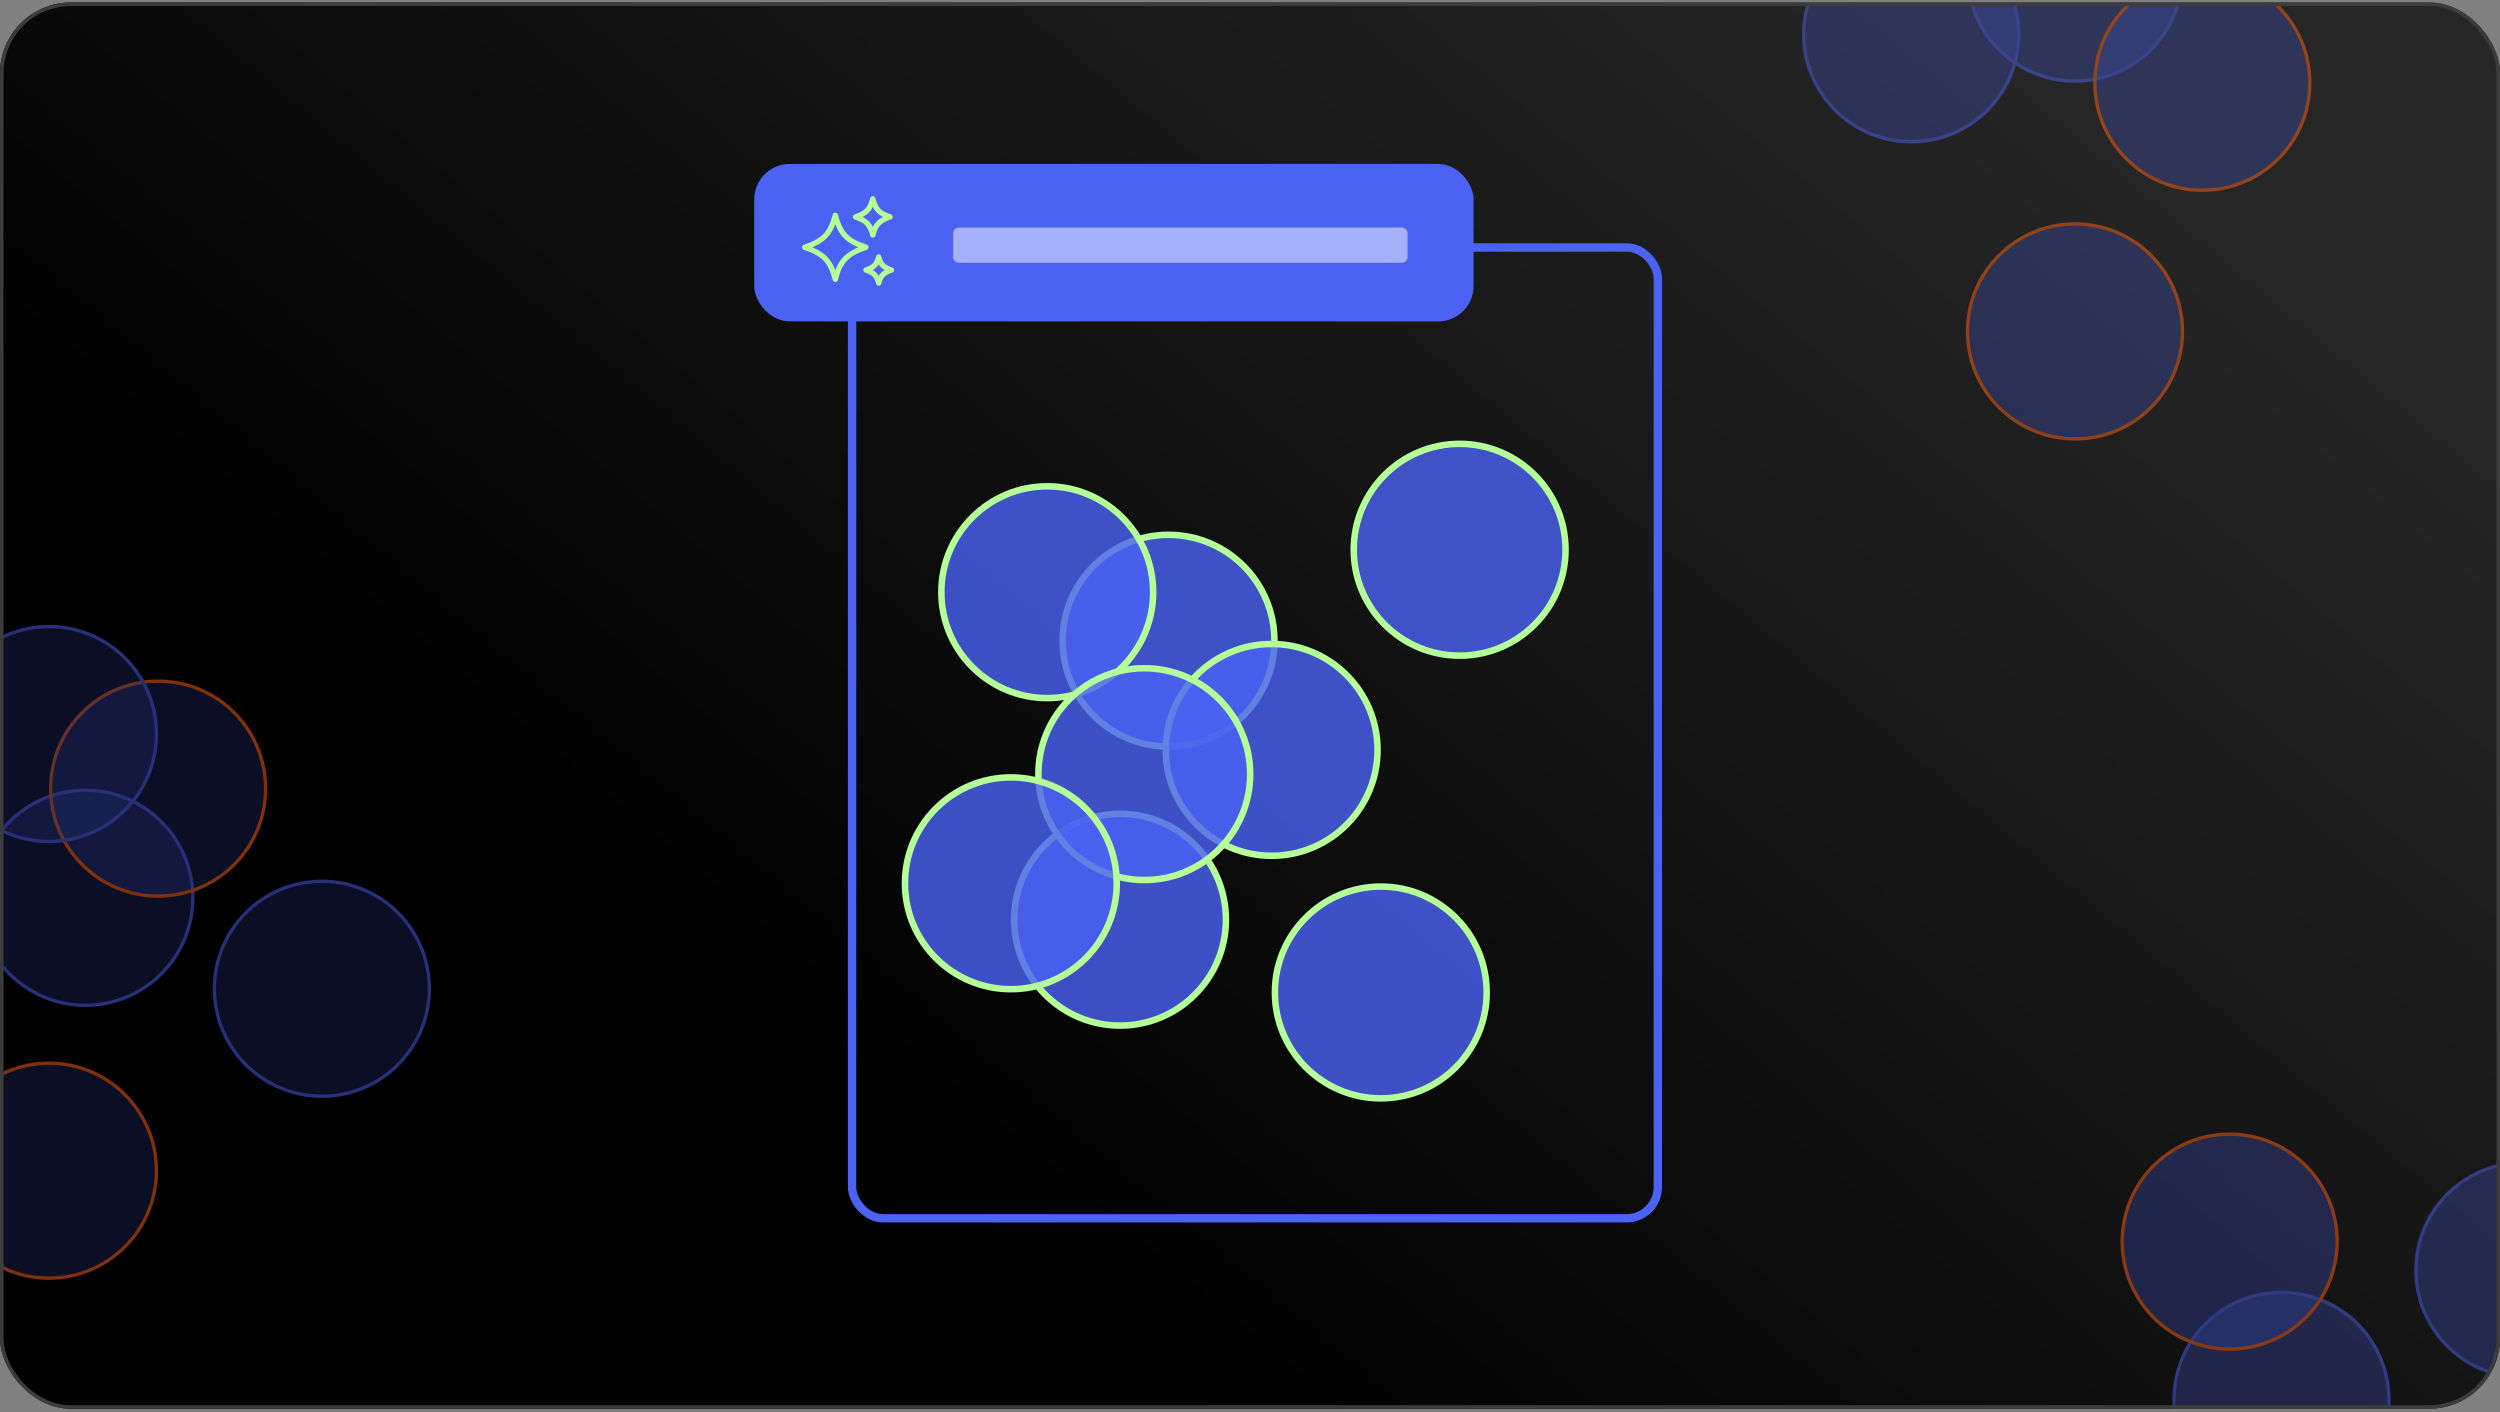
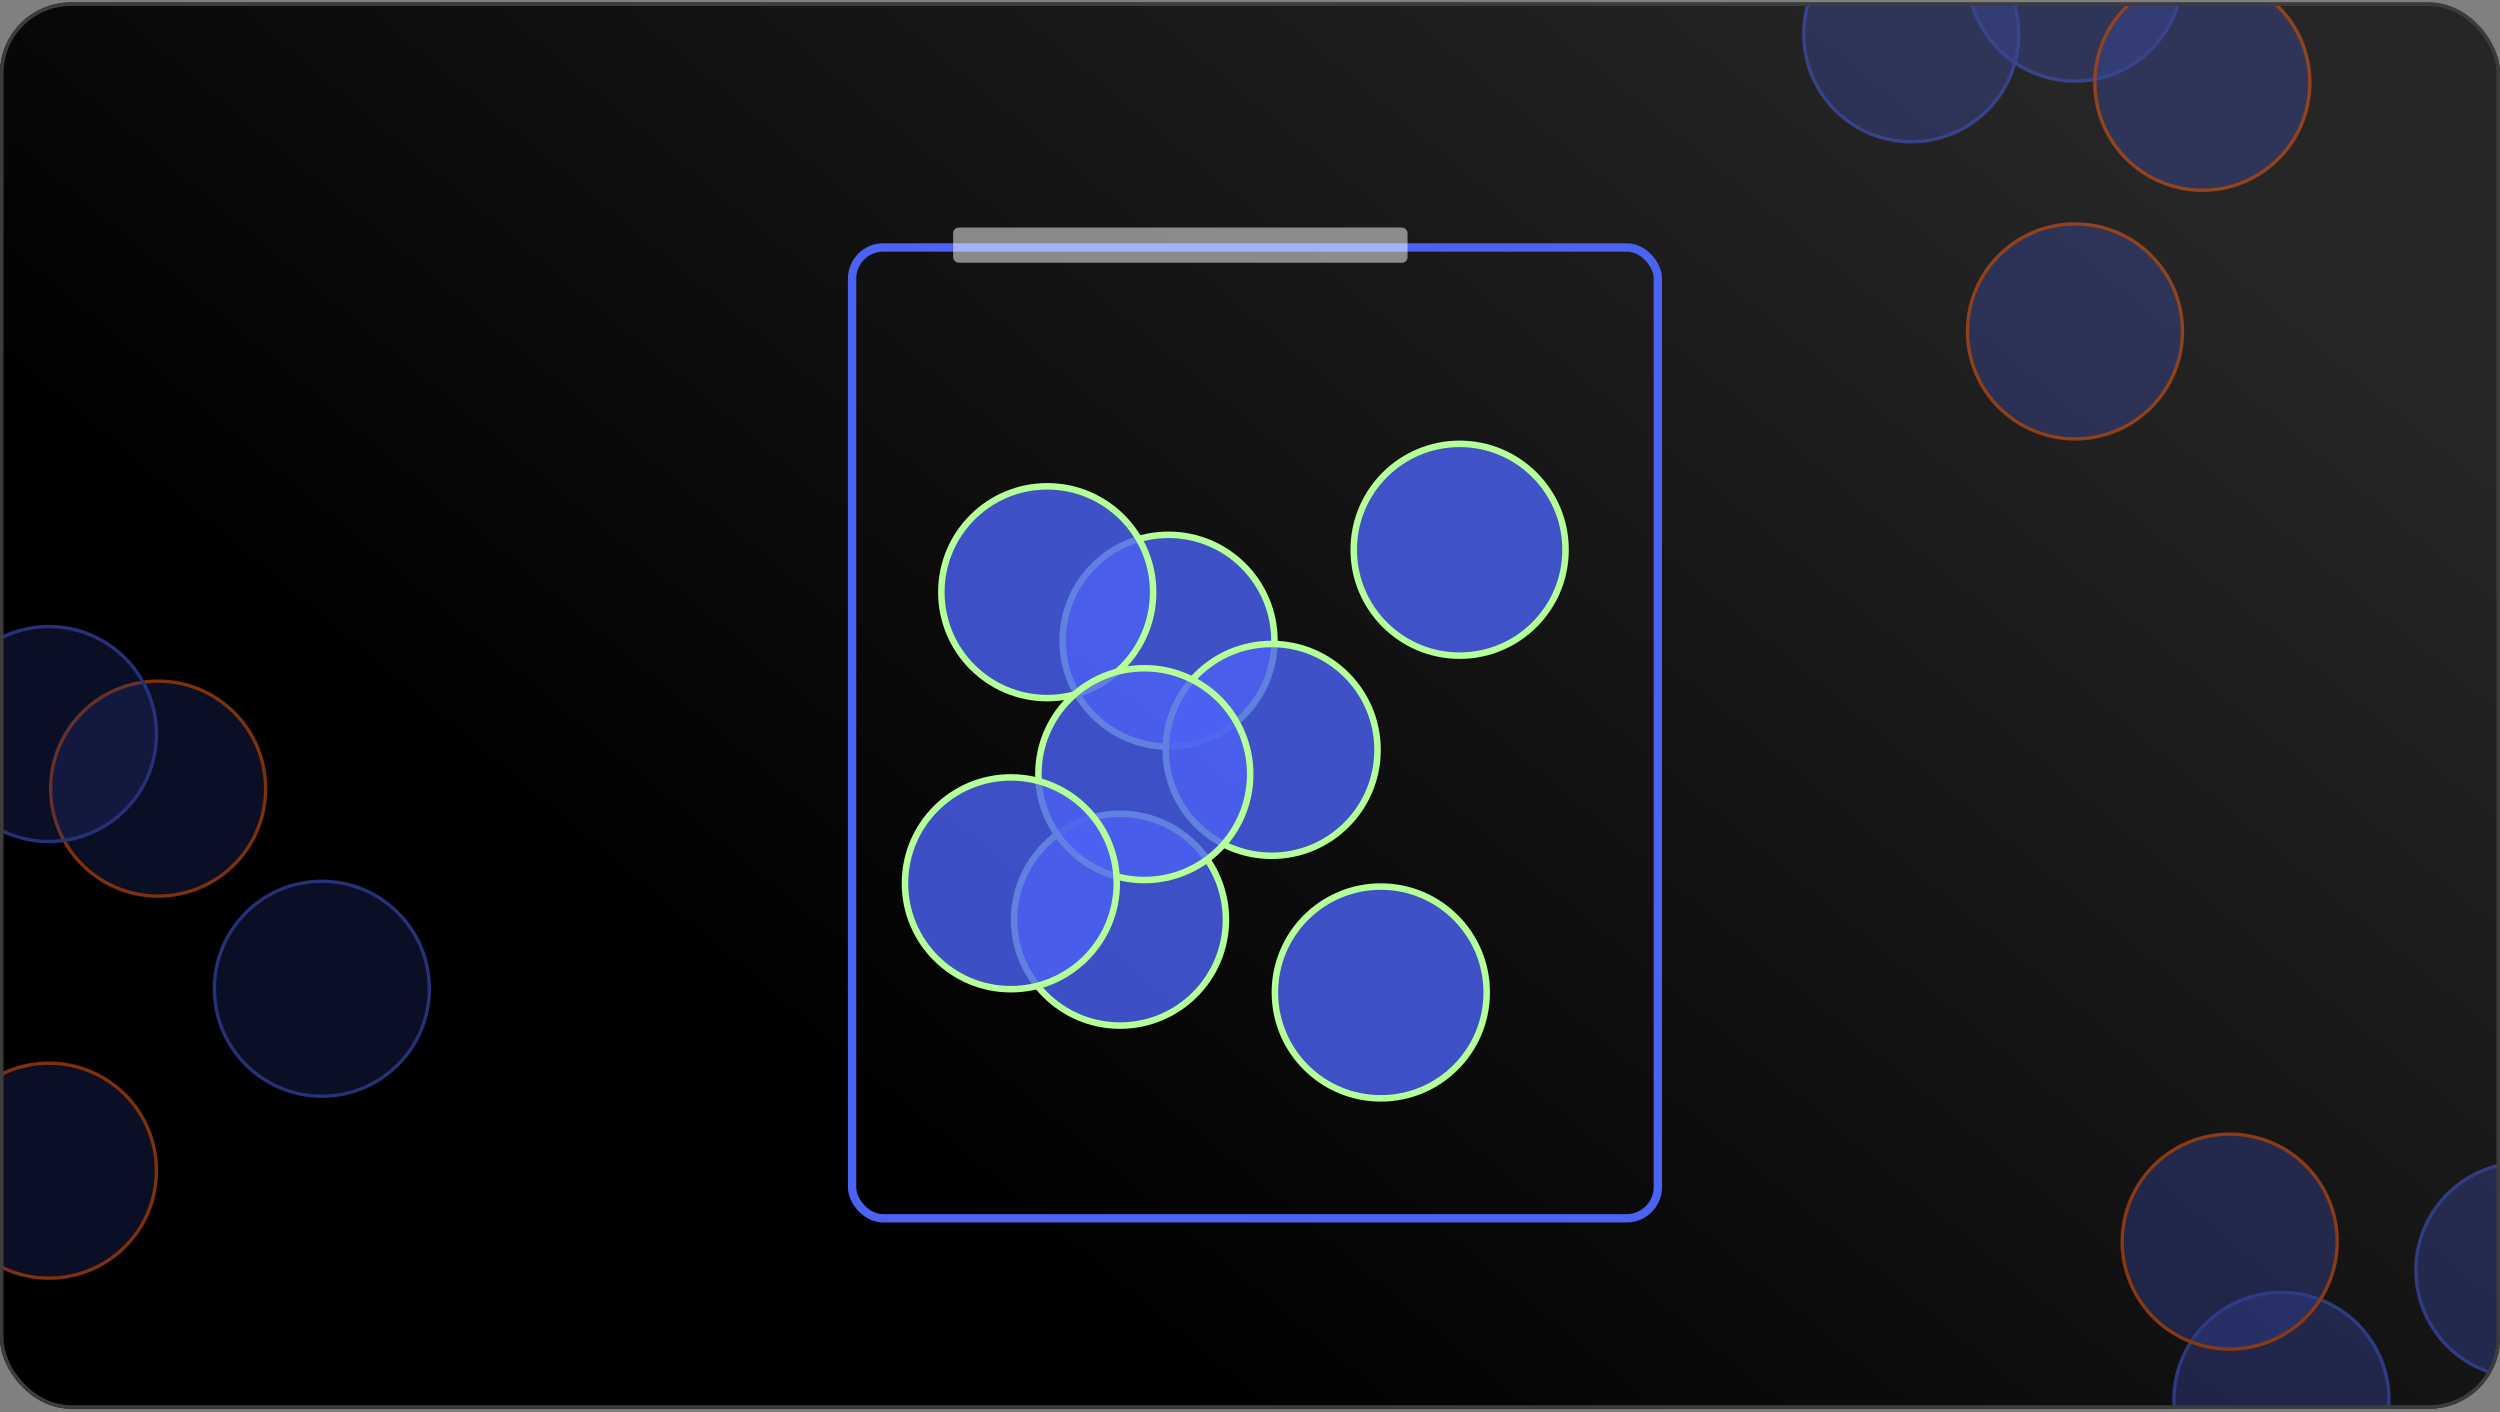
<svg xmlns="http://www.w3.org/2000/svg" width="694" height="392" viewBox="0 0 694 392" fill="none">
  <rect x="0" y="0" width="694" height="392" fill="#808080" stroke="none" />
  <g clip-path="url(#clip0_128_17603)">
    <rect y="0.688" width="694" height="390.375" rx="19.66" fill="url(#paint0_linear_128_17603)" />
    <circle cx="324.387" cy="177.863" r="29.399" fill="#4B62F3" fill-opacity="0.8" stroke="#B4FF98" stroke-width="1.807" />
    <circle cx="353.007" cy="208.167" r="29.399" fill="#4B62F3" fill-opacity="0.8" stroke="#B4FF98" stroke-width="1.807" />
    <circle cx="405.196" cy="152.611" r="29.399" fill="#4B62F3" fill-opacity="0.8" stroke="#B4FF98" stroke-width="1.807" />
    <circle cx="310.92" cy="255.305" r="29.399" fill="#4B62F3" fill-opacity="0.8" stroke="#B4FF98" stroke-width="1.807" />
    <circle cx="290.717" cy="164.396" r="29.399" fill="#4B62F3" fill-opacity="0.8" stroke="#B4FF98" stroke-width="1.807" />
    <circle cx="317.654" cy="214.901" r="29.399" fill="#4B62F3" fill-opacity="0.8" stroke="#B4FF98" stroke-width="1.807" />
    <circle cx="280.616" cy="245.204" r="29.399" fill="#4B62F3" fill-opacity="0.8" stroke="#B4FF98" stroke-width="1.807" />
    <circle cx="383.31" cy="275.507" r="29.399" fill="#4B62F3" fill-opacity="0.8" stroke="#B4FF98" stroke-width="1.807" />
    <rect x="236.539" y="68.693" width="223.676" height="269.509" rx="8.668" stroke="#4B62F3" stroke-width="2.324" />
-     <rect x="209.38" y="45.508" width="199.681" height="43.717" rx="9.83" fill="#4B62F3" />
    <g clip-path="url(#clip1_128_17603)">
-       <path d="M240.383 68.643C234.981 70.463 233.2 72.49 231.883 77.539C230.566 72.49 228.786 70.463 223.383 68.643C228.786 66.822 230.566 64.795 231.883 59.747C233.2 64.795 234.981 66.822 240.383 68.643Z" stroke="#B4FF98" stroke-width="1.474" stroke-linecap="round" stroke-linejoin="round" />
-       <path d="M247.085 60.221C244.037 61.244 243.033 62.383 242.29 65.219C241.547 62.383 240.543 61.244 237.496 60.221C240.543 59.198 241.547 58.059 242.29 55.223C243.033 58.059 244.037 59.198 247.085 60.221Z" stroke="#B4FF98" stroke-width="1.474" stroke-linecap="round" stroke-linejoin="round" />
      <path d="M247.481 74.966C245.225 75.707 244.482 76.533 243.932 78.588C243.382 76.533 242.638 75.707 240.383 74.966C242.638 74.225 243.382 73.4 243.932 71.345C244.482 73.4 245.225 74.225 247.481 74.966Z" stroke="#B4FF98" stroke-width="1.474" stroke-linecap="round" stroke-linejoin="round" />
    </g>
    <rect opacity="0.5" x="264.588" y="63.171" width="126.149" height="9.759" rx="1.529" fill="white" />
    <g opacity="0.5">
      <circle cx="30.303" cy="30.303" r="29.838" transform="matrix(-4.37114e-08 -1 -1 4.37114e-08 606.32 122.306)" fill="#4B62F3" fill-opacity="0.5" stroke="#FF6112" stroke-width="0.929" />
      <circle cx="30.303" cy="30.303" r="29.838" transform="matrix(-4.37114e-08 -1 -1 4.37114e-08 560.865 39.814)" fill="#4B62F3" fill-opacity="0.5" stroke="#4B62F3" stroke-width="0.929" />
      <circle cx="30.303" cy="30.303" r="29.838" transform="matrix(-4.37114e-08 -1 -1 4.37114e-08 606.319 22.979)" fill="#4B62F3" fill-opacity="0.5" stroke="#4B62F3" stroke-width="0.929" />
      <circle cx="30.303" cy="30.303" r="29.838" transform="matrix(-4.37114e-08 -1 -1 4.37114e-08 641.673 53.282)" fill="#4B62F3" fill-opacity="0.5" stroke="#FF6112" stroke-width="0.929" />
    </g>
    <g opacity="0.5">
      <circle cx="30.303" cy="30.303" r="29.838" transform="matrix(1 0 0 -1 -16.711 355.283)" fill="#4B62F3" fill-opacity="0.3" stroke="#FF6112" stroke-width="0.929" />
      <circle cx="30.303" cy="30.303" r="29.838" transform="matrix(1 0 0 -1 59.047 304.778)" fill="#4B62F3" fill-opacity="0.3" stroke="#4B62F3" stroke-width="0.929" />
-       <circle cx="30.303" cy="30.303" r="29.838" transform="matrix(1 0 0 -1 -6.61 279.525)" fill="#4B62F3" fill-opacity="0.3" stroke="#4B62F3" stroke-width="0.929" />
      <circle cx="30.303" cy="30.303" r="29.838" transform="matrix(1 0 0 -1 13.593 249.222)" fill="#4B62F3" fill-opacity="0.3" stroke="#FF6112" stroke-width="0.929" />
      <circle cx="30.303" cy="30.303" r="29.838" transform="matrix(1 0 0 -1 -16.711 234.071)" fill="#4B62F3" fill-opacity="0.3" stroke="#4B62F3" stroke-width="0.929" />
    </g>
    <g opacity="0.5">
      <circle cx="633.333" cy="388.613" r="29.838" transform="rotate(-75 633.333 388.613)" fill="#4B62F3" fill-opacity="0.5" stroke="#4B62F3" stroke-width="0.929" />
      <circle cx="700.503" cy="352.582" r="29.838" transform="rotate(-75 700.503 352.582)" fill="#4B62F3" fill-opacity="0.5" stroke="#4B62F3" stroke-width="0.929" />
      <circle cx="618.962" cy="344.676" r="29.838" transform="rotate(-75 618.962 344.676)" fill="#4B62F3" fill-opacity="0.5" stroke="#FF6112" stroke-width="0.929" />
    </g>
  </g>
  <rect x="0.492" y="1.179" width="693.017" height="389.392" rx="19.169" stroke="#3D3C3C" stroke-width="0.983" />
  <defs>
    <linearGradient id="paint0_linear_128_17603" x1="186.555" y1="272.444" x2="520.056" y2="-126.747" gradientUnits="userSpaceOnUse">
      <stop />
      <stop offset="0.837" stop-color="#262626" />
    </linearGradient>
    <clipPath id="clip0_128_17603">
      <rect y="0.688" width="694" height="390.375" rx="19.66" fill="white" />
    </clipPath>
    <clipPath id="clip1_128_17603">
-       <rect width="25.994" height="25.994" fill="white" transform="translate(222.377 53.779)" />
-     </clipPath>
+       </clipPath>
  </defs>
</svg>